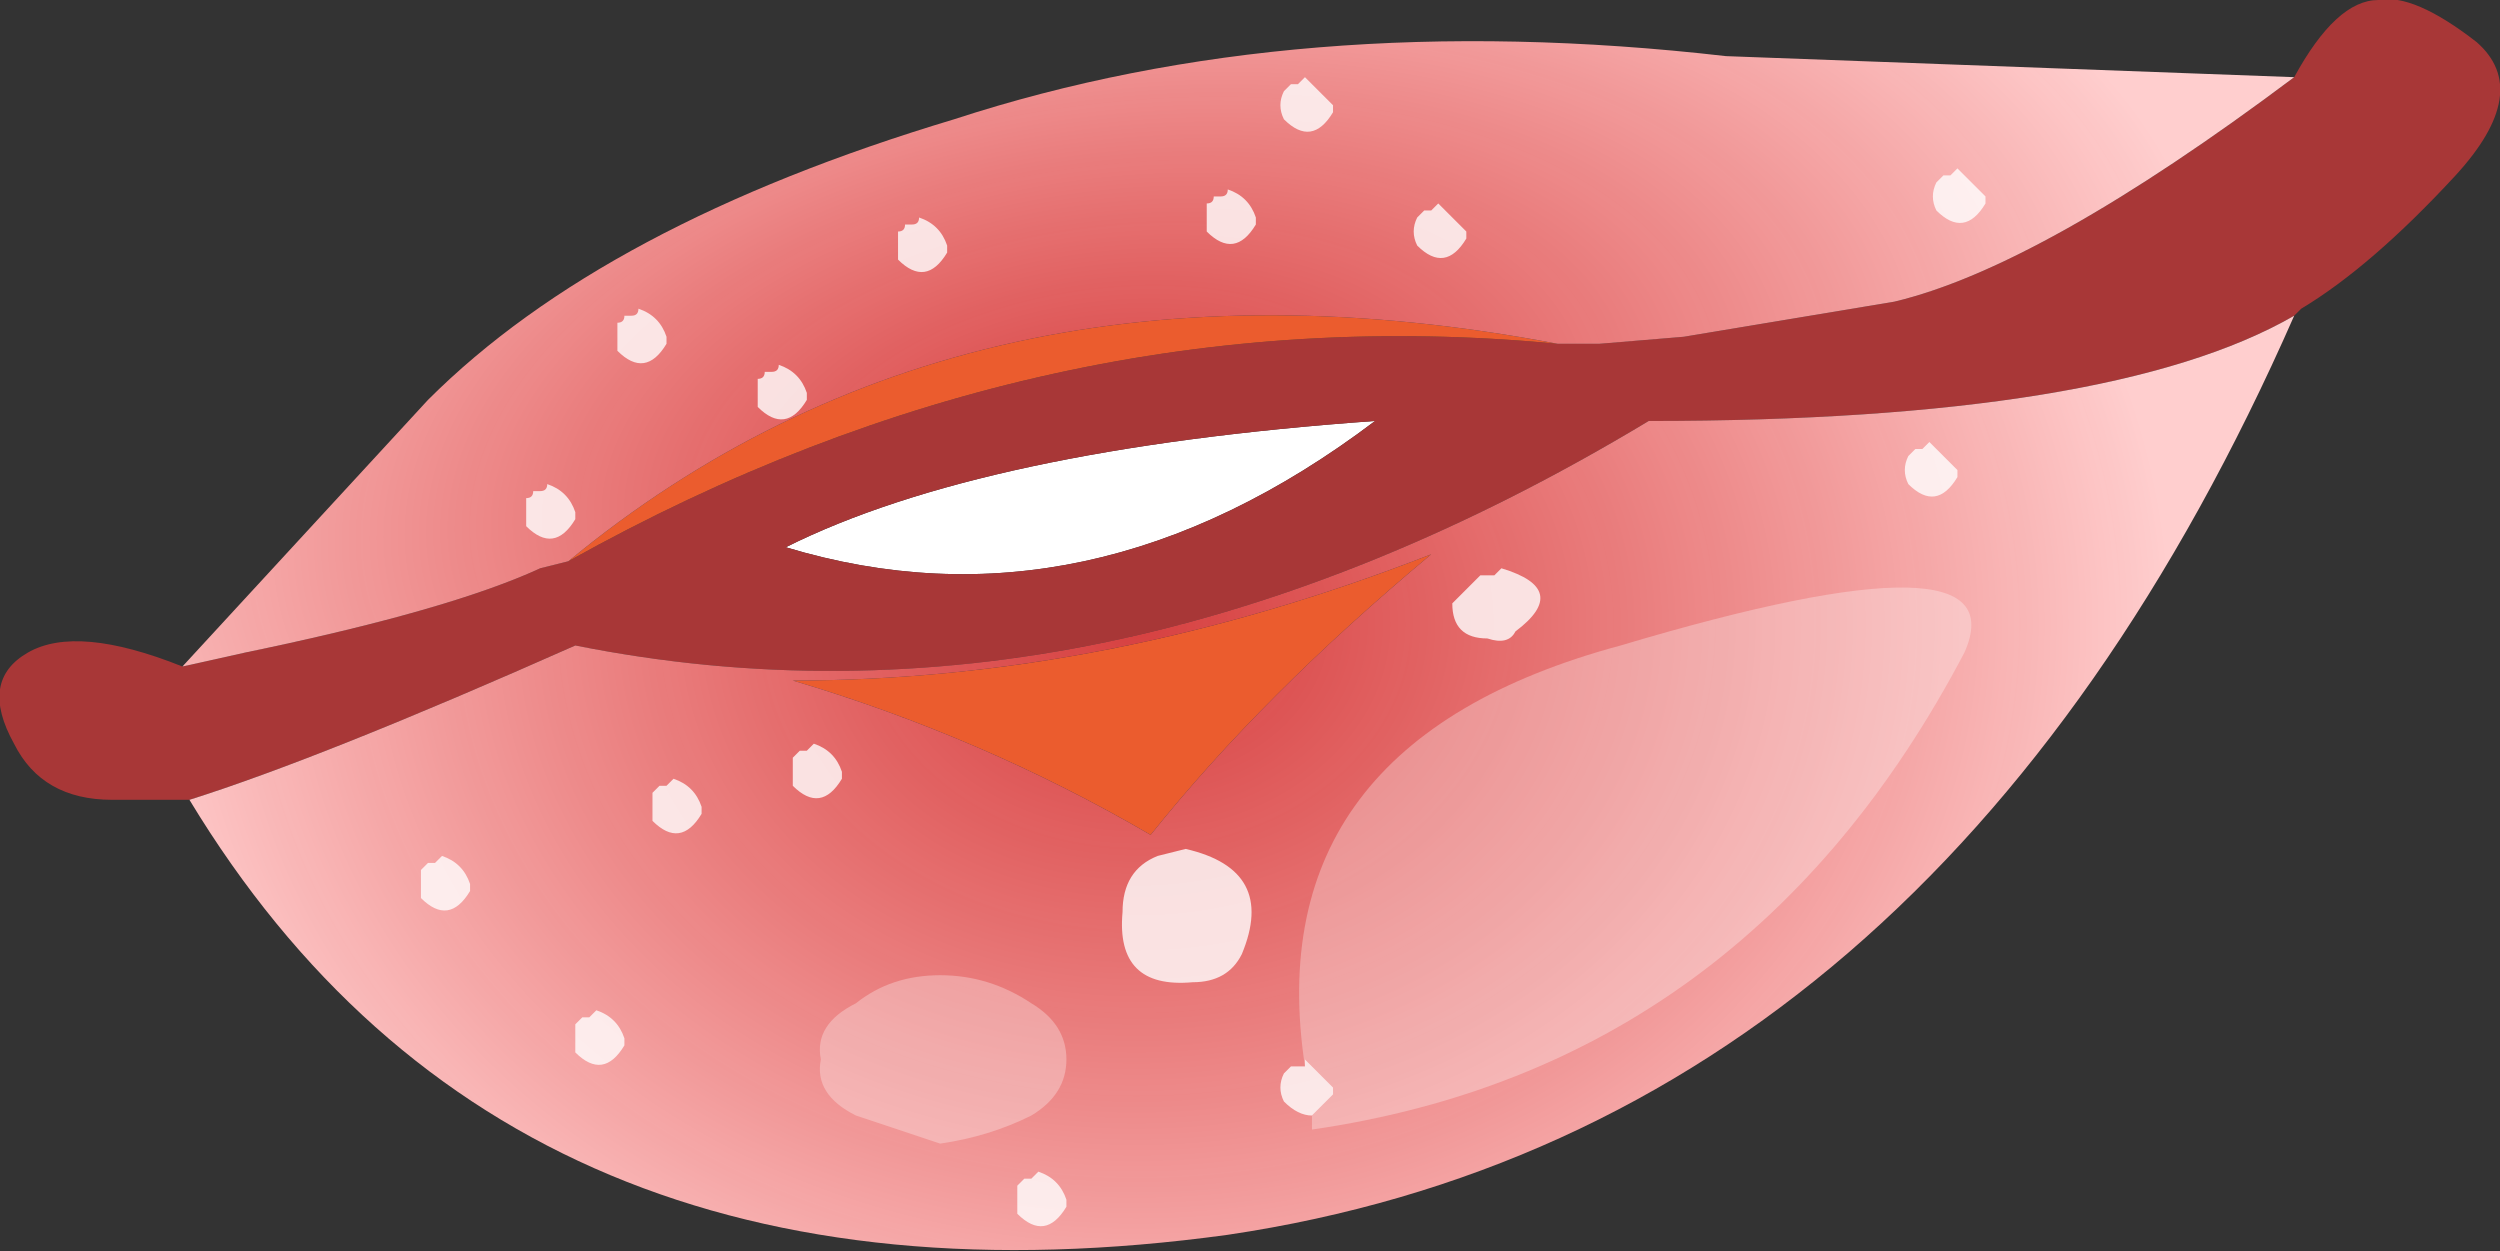
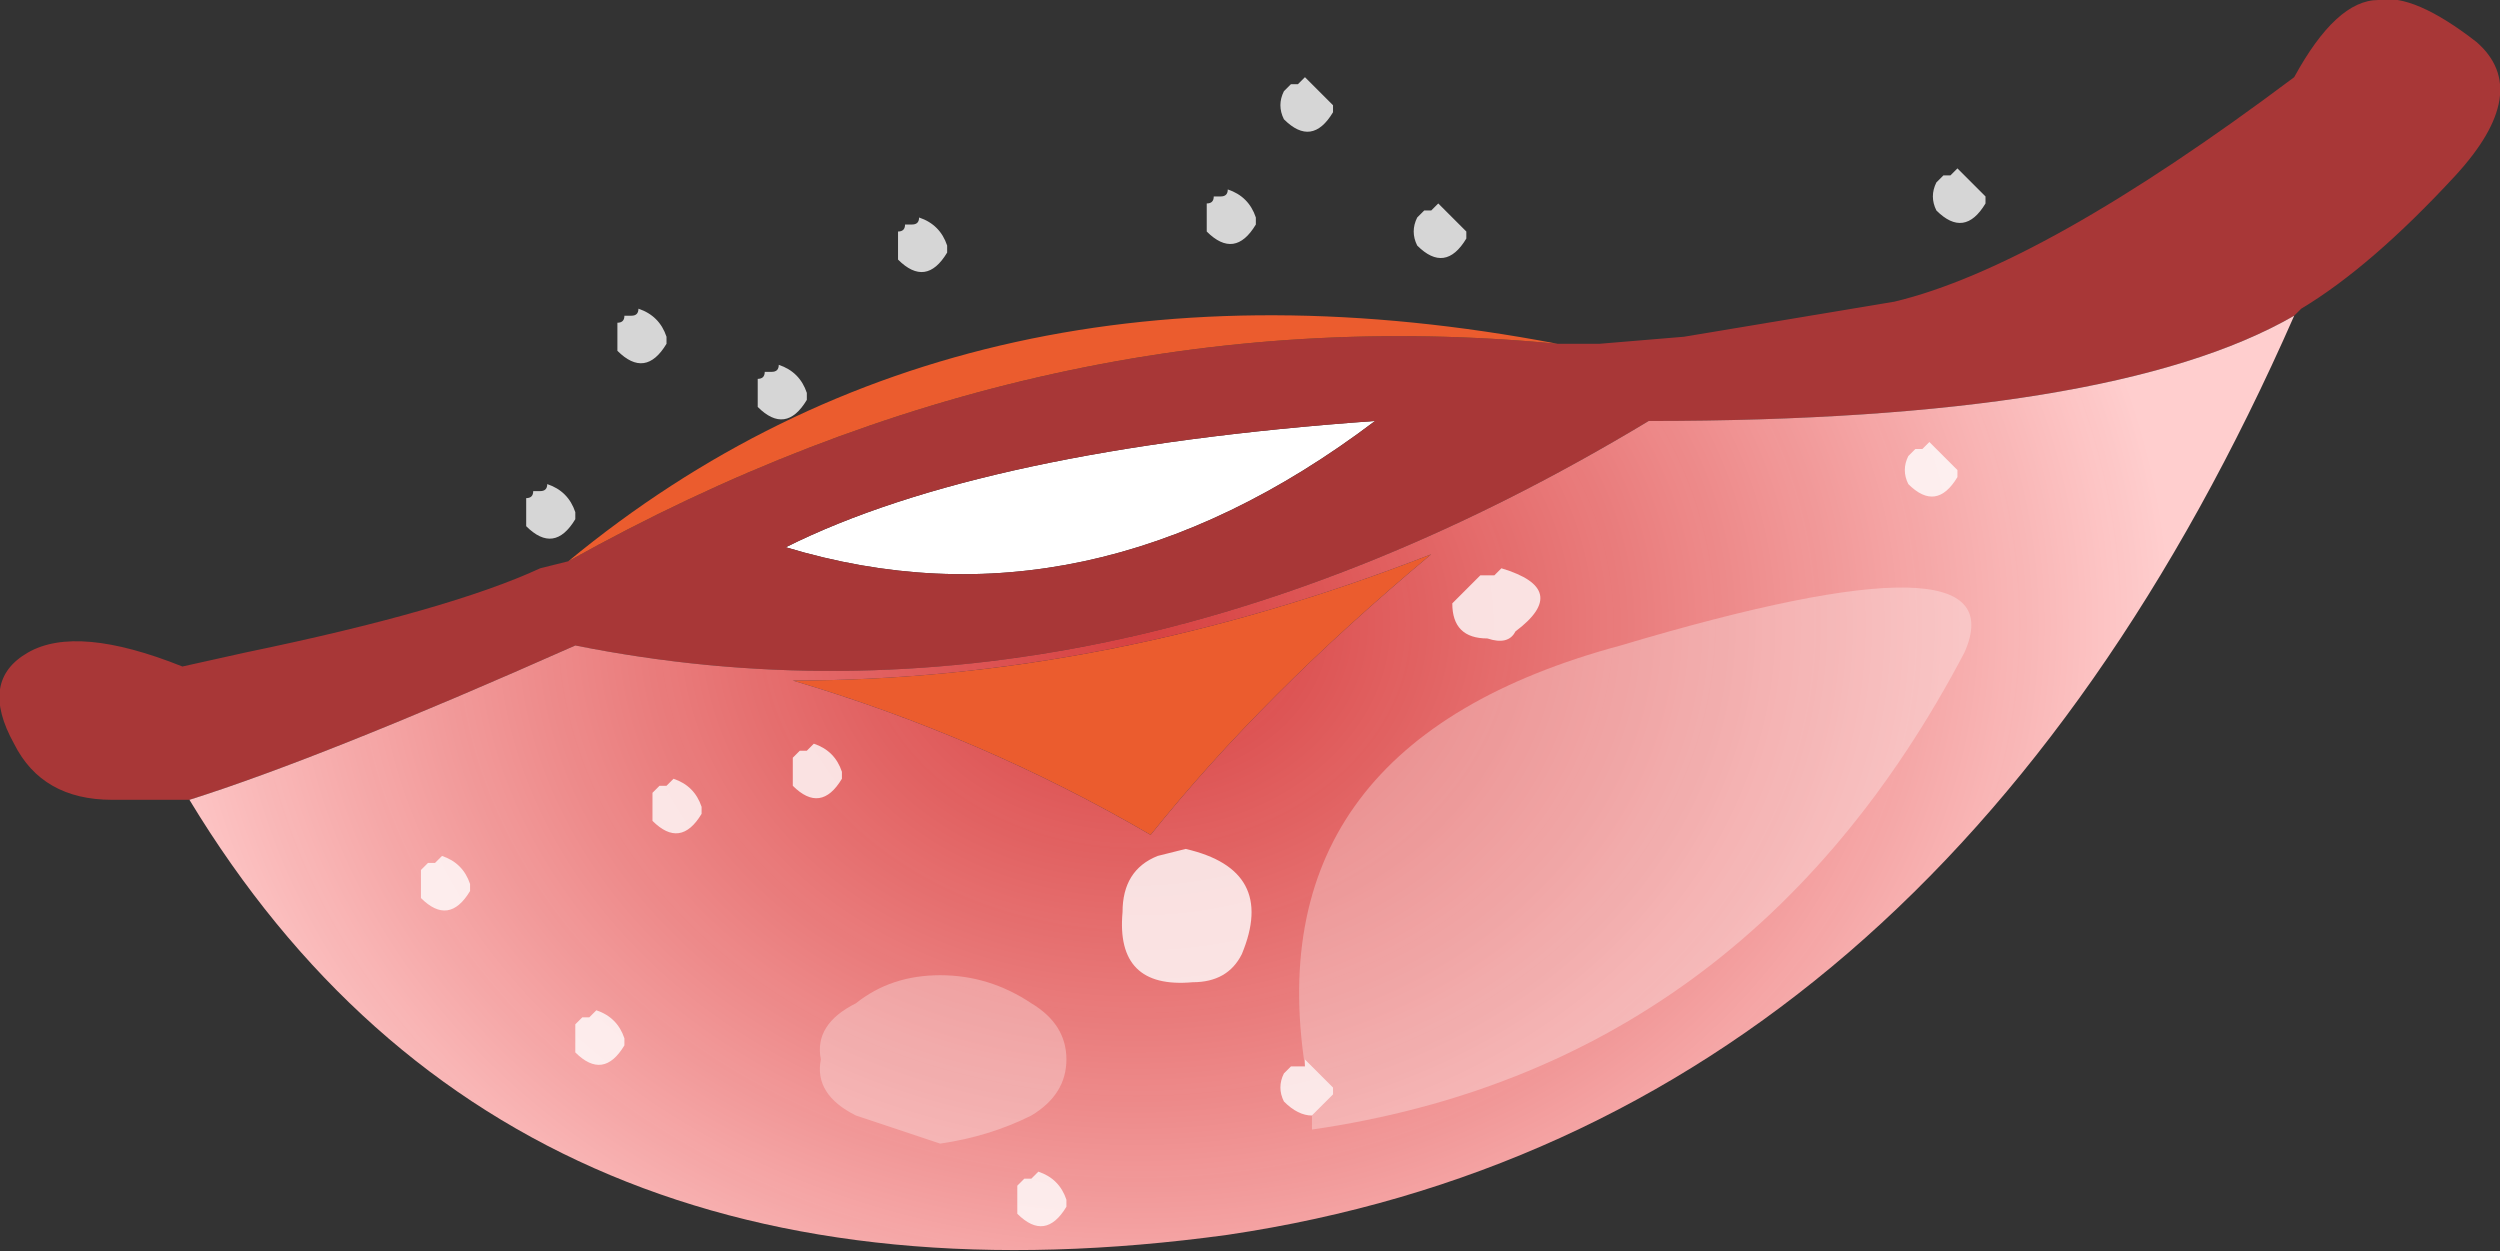
<svg xmlns="http://www.w3.org/2000/svg" height="26.75px" width="53.45px">
  <rect width="100%" height="100%" fill="#333333" stroke="none" />
  <g transform="matrix(1.0, 0.0, 0.0, 1.0, 26.7, 13.15)">
    <path d="M2.7 -4.15 Q-3.45 0.5 -9.9 -1.45 -5.7 -3.55 2.7 -4.15" fill="#ffffff" fill-rule="evenodd" stroke="none" />
    <path d="M22.35 -11.5 Q23.25 -13.15 24.15 -13.15 24.9 -13.3 26.25 -12.25 27.45 -11.2 25.8 -9.4 24.0 -7.45 22.5 -6.55 L22.35 -6.4 Q18.45 -4.15 8.55 -4.15 -3.15 2.9 -14.4 0.65 -19.8 3.05 -22.65 3.95 L-24.3 3.95 Q-25.8 3.95 -26.4 2.75 -27.15 1.4 -26.1 0.8 -25.05 0.2 -22.8 1.1 L-21.45 0.8 Q-17.1 -0.1 -15.15 -1.0 L-14.55 -1.15 Q-4.35 -6.85 6.6 -5.8 L7.5 -5.8 9.3 -5.95 13.8 -6.7 Q16.95 -7.45 22.35 -11.5 M2.7 -4.15 Q-5.7 -3.55 -9.9 -1.45 -3.45 0.5 2.7 -4.15" fill="#a83737" fill-rule="evenodd" stroke="none" />
    <path d="M6.6 -5.8 Q-4.35 -6.85 -14.55 -1.15 -6.0 -8.2 6.6 -5.8 M3.9 -1.3 Q0.3 1.7 -2.1 4.7 -5.7 2.6 -9.75 1.4 -3.0 1.4 3.9 -1.3" fill="#eb5c2e" fill-rule="evenodd" stroke="none" />
-     <path d="M22.35 -11.5 Q16.95 -7.45 13.8 -6.7 L9.3 -5.95 7.5 -5.8 6.6 -5.8 Q-6.0 -8.2 -14.55 -1.15 L-15.15 -1.0 Q-17.1 -0.1 -21.45 0.8 L-22.8 1.1 -17.55 -4.6 Q-13.8 -8.35 -6.3 -10.6 1.05 -13.0 10.2 -11.95 L22.35 -11.5" fill="url(#gradient0)" fill-rule="evenodd" stroke="none" />
    <path d="M-22.65 3.95 Q-19.8 3.05 -14.4 0.65 -3.15 2.9 8.55 -4.15 18.45 -4.15 22.35 -6.4 14.7 11.0 -0.45 13.25 -15.75 15.35 -22.65 3.95 M3.9 -1.3 Q-3.0 1.4 -9.75 1.4 -5.7 2.6 -2.1 4.7 0.3 1.7 3.9 -1.3" fill="url(#gradient1)" fill-rule="evenodd" stroke="none" />
    <path d="M1.35 10.7 L1.8 10.25 1.8 10.1 1.2 9.5 1.2 9.65 Q0.15 2.75 7.95 0.65 16.5 -1.9 15.3 0.8 10.65 9.65 1.35 11.0 L1.35 10.7 M-4.65 8.3 Q-3.9 8.75 -3.9 9.5 -3.9 10.25 -4.65 10.7 -5.55 11.15 -6.6 11.3 L-8.4 10.7 Q-9.3 10.25 -9.15 9.5 -9.3 8.75 -8.4 8.3 -7.65 7.7 -6.6 7.7 -5.55 7.7 -4.65 8.3" fill="#ffffff" fill-opacity="0.302" fill-rule="evenodd" stroke="none" />
    <path d="M0.9 -11.35 L1.05 -11.35 1.2 -11.5 1.8 -10.9 1.8 -10.75 Q1.35 -10.0 0.75 -10.6 0.6 -10.9 0.75 -11.2 L0.9 -11.35 M-0.9 -8.8 Q-0.75 -8.8 -0.75 -8.95 L-0.6 -8.95 Q-0.45 -8.95 -0.45 -9.1 0.0 -8.95 0.15 -8.5 L0.15 -8.35 Q-0.3 -7.6 -0.9 -8.2 L-0.9 -8.8 M4.65 -8.2 L4.65 -8.05 Q4.2 -7.3 3.6 -7.9 3.45 -8.2 3.6 -8.5 L3.75 -8.65 3.9 -8.65 4.05 -8.8 4.65 -8.2 M15.75 -8.95 L15.75 -8.8 Q15.3 -8.05 14.7 -8.65 14.55 -8.95 14.7 -9.25 L14.85 -9.4 15.0 -9.4 15.15 -9.55 15.75 -8.95 M14.25 -3.55 L14.4 -3.55 14.55 -3.7 15.15 -3.1 15.15 -2.95 Q14.7 -2.2 14.1 -2.8 13.95 -3.1 14.1 -3.4 L14.25 -3.55 M5.25 -0.85 L5.4 -1.0 Q6.9 -0.55 5.7 0.35 5.55 0.65 5.1 0.5 4.35 0.5 4.35 -0.25 L4.95 -0.85 5.25 -0.85 M-1.35 5.0 Q0.6 5.45 -0.15 7.25 -0.45 7.85 -1.2 7.85 -2.85 8.0 -2.7 6.35 -2.7 5.45 -1.95 5.15 L-1.35 5.0 M-3.9 12.65 Q-4.35 13.4 -4.95 12.8 L-4.95 12.2 -4.8 12.05 -4.65 12.05 -4.5 11.9 Q-4.05 12.05 -3.9 12.5 L-3.9 12.65 M1.2 9.65 L1.2 9.5 1.8 10.1 1.8 10.25 1.35 10.7 Q1.05 10.7 0.75 10.4 0.6 10.1 0.75 9.8 L0.9 9.65 1.05 9.65 1.2 9.65 M-12.45 -5.95 L-12.45 -5.8 Q-12.9 -5.05 -13.5 -5.65 L-13.5 -6.25 Q-13.35 -6.25 -13.35 -6.4 L-13.2 -6.4 Q-13.05 -6.4 -13.05 -6.55 -12.6 -6.4 -12.45 -5.95 M-6.45 -7.9 L-6.45 -7.75 Q-6.9 -7.0 -7.5 -7.6 L-7.5 -8.2 Q-7.35 -8.2 -7.35 -8.35 L-7.2 -8.35 Q-7.05 -8.35 -7.05 -8.5 -6.6 -8.35 -6.45 -7.9 M-10.5 -5.05 Q-10.35 -5.05 -10.35 -5.2 L-10.2 -5.2 Q-10.05 -5.2 -10.05 -5.35 -9.6 -5.2 -9.45 -4.75 L-9.45 -4.6 Q-9.9 -3.85 -10.5 -4.45 L-10.5 -5.05 M-8.7 3.35 L-8.7 3.5 Q-9.15 4.25 -9.75 3.65 L-9.75 3.05 -9.6 2.9 -9.45 2.9 -9.3 2.75 Q-8.85 2.9 -8.7 3.35 M-15.3 -2.65 L-15.15 -2.65 Q-15.0 -2.65 -15.0 -2.8 -14.55 -2.65 -14.4 -2.2 L-14.4 -2.05 Q-14.85 -1.3 -15.45 -1.9 L-15.45 -2.5 Q-15.3 -2.5 -15.3 -2.65 M-12.3 3.5 Q-11.85 3.65 -11.7 4.1 L-11.7 4.25 Q-12.15 5.0 -12.75 4.4 L-12.75 3.8 -12.6 3.65 -12.45 3.65 -12.3 3.5 M-17.7 5.45 L-17.55 5.3 -17.4 5.3 -17.25 5.15 Q-16.8 5.3 -16.65 5.75 L-16.65 5.9 Q-17.1 6.65 -17.7 6.05 L-17.7 5.45 M-13.35 9.2 Q-13.8 9.95 -14.4 9.35 L-14.4 8.75 -14.25 8.6 -14.1 8.6 -13.95 8.45 Q-13.5 8.6 -13.35 9.05 L-13.35 9.2" fill="#ffffff" fill-opacity="0.8" fill-rule="evenodd" stroke="none" />
  </g>
  <defs>
    <radialGradient cx="0" cy="0" gradientTransform="matrix(0.029, -0.005, 0.003, 0.016, -3.3, -3.4)" gradientUnits="userSpaceOnUse" id="gradient0" r="819.2" spreadMethod="pad">
      <stop offset="0.0" stop-color="#ff4444" stop-opacity="0.8" />
      <stop offset="1.0" stop-color="#ffcece" />
    </radialGradient>
    <radialGradient cx="0" cy="0" gradientTransform="matrix(0.027, 0.0, 0.0, 0.022, -2.4, 0.2)" gradientUnits="userSpaceOnUse" id="gradient1" r="819.2" spreadMethod="pad">
      <stop offset="0.0" stop-color="#ff4444" stop-opacity="0.8" />
      <stop offset="1.0" stop-color="#ffcece" />
    </radialGradient>
  </defs>
</svg>